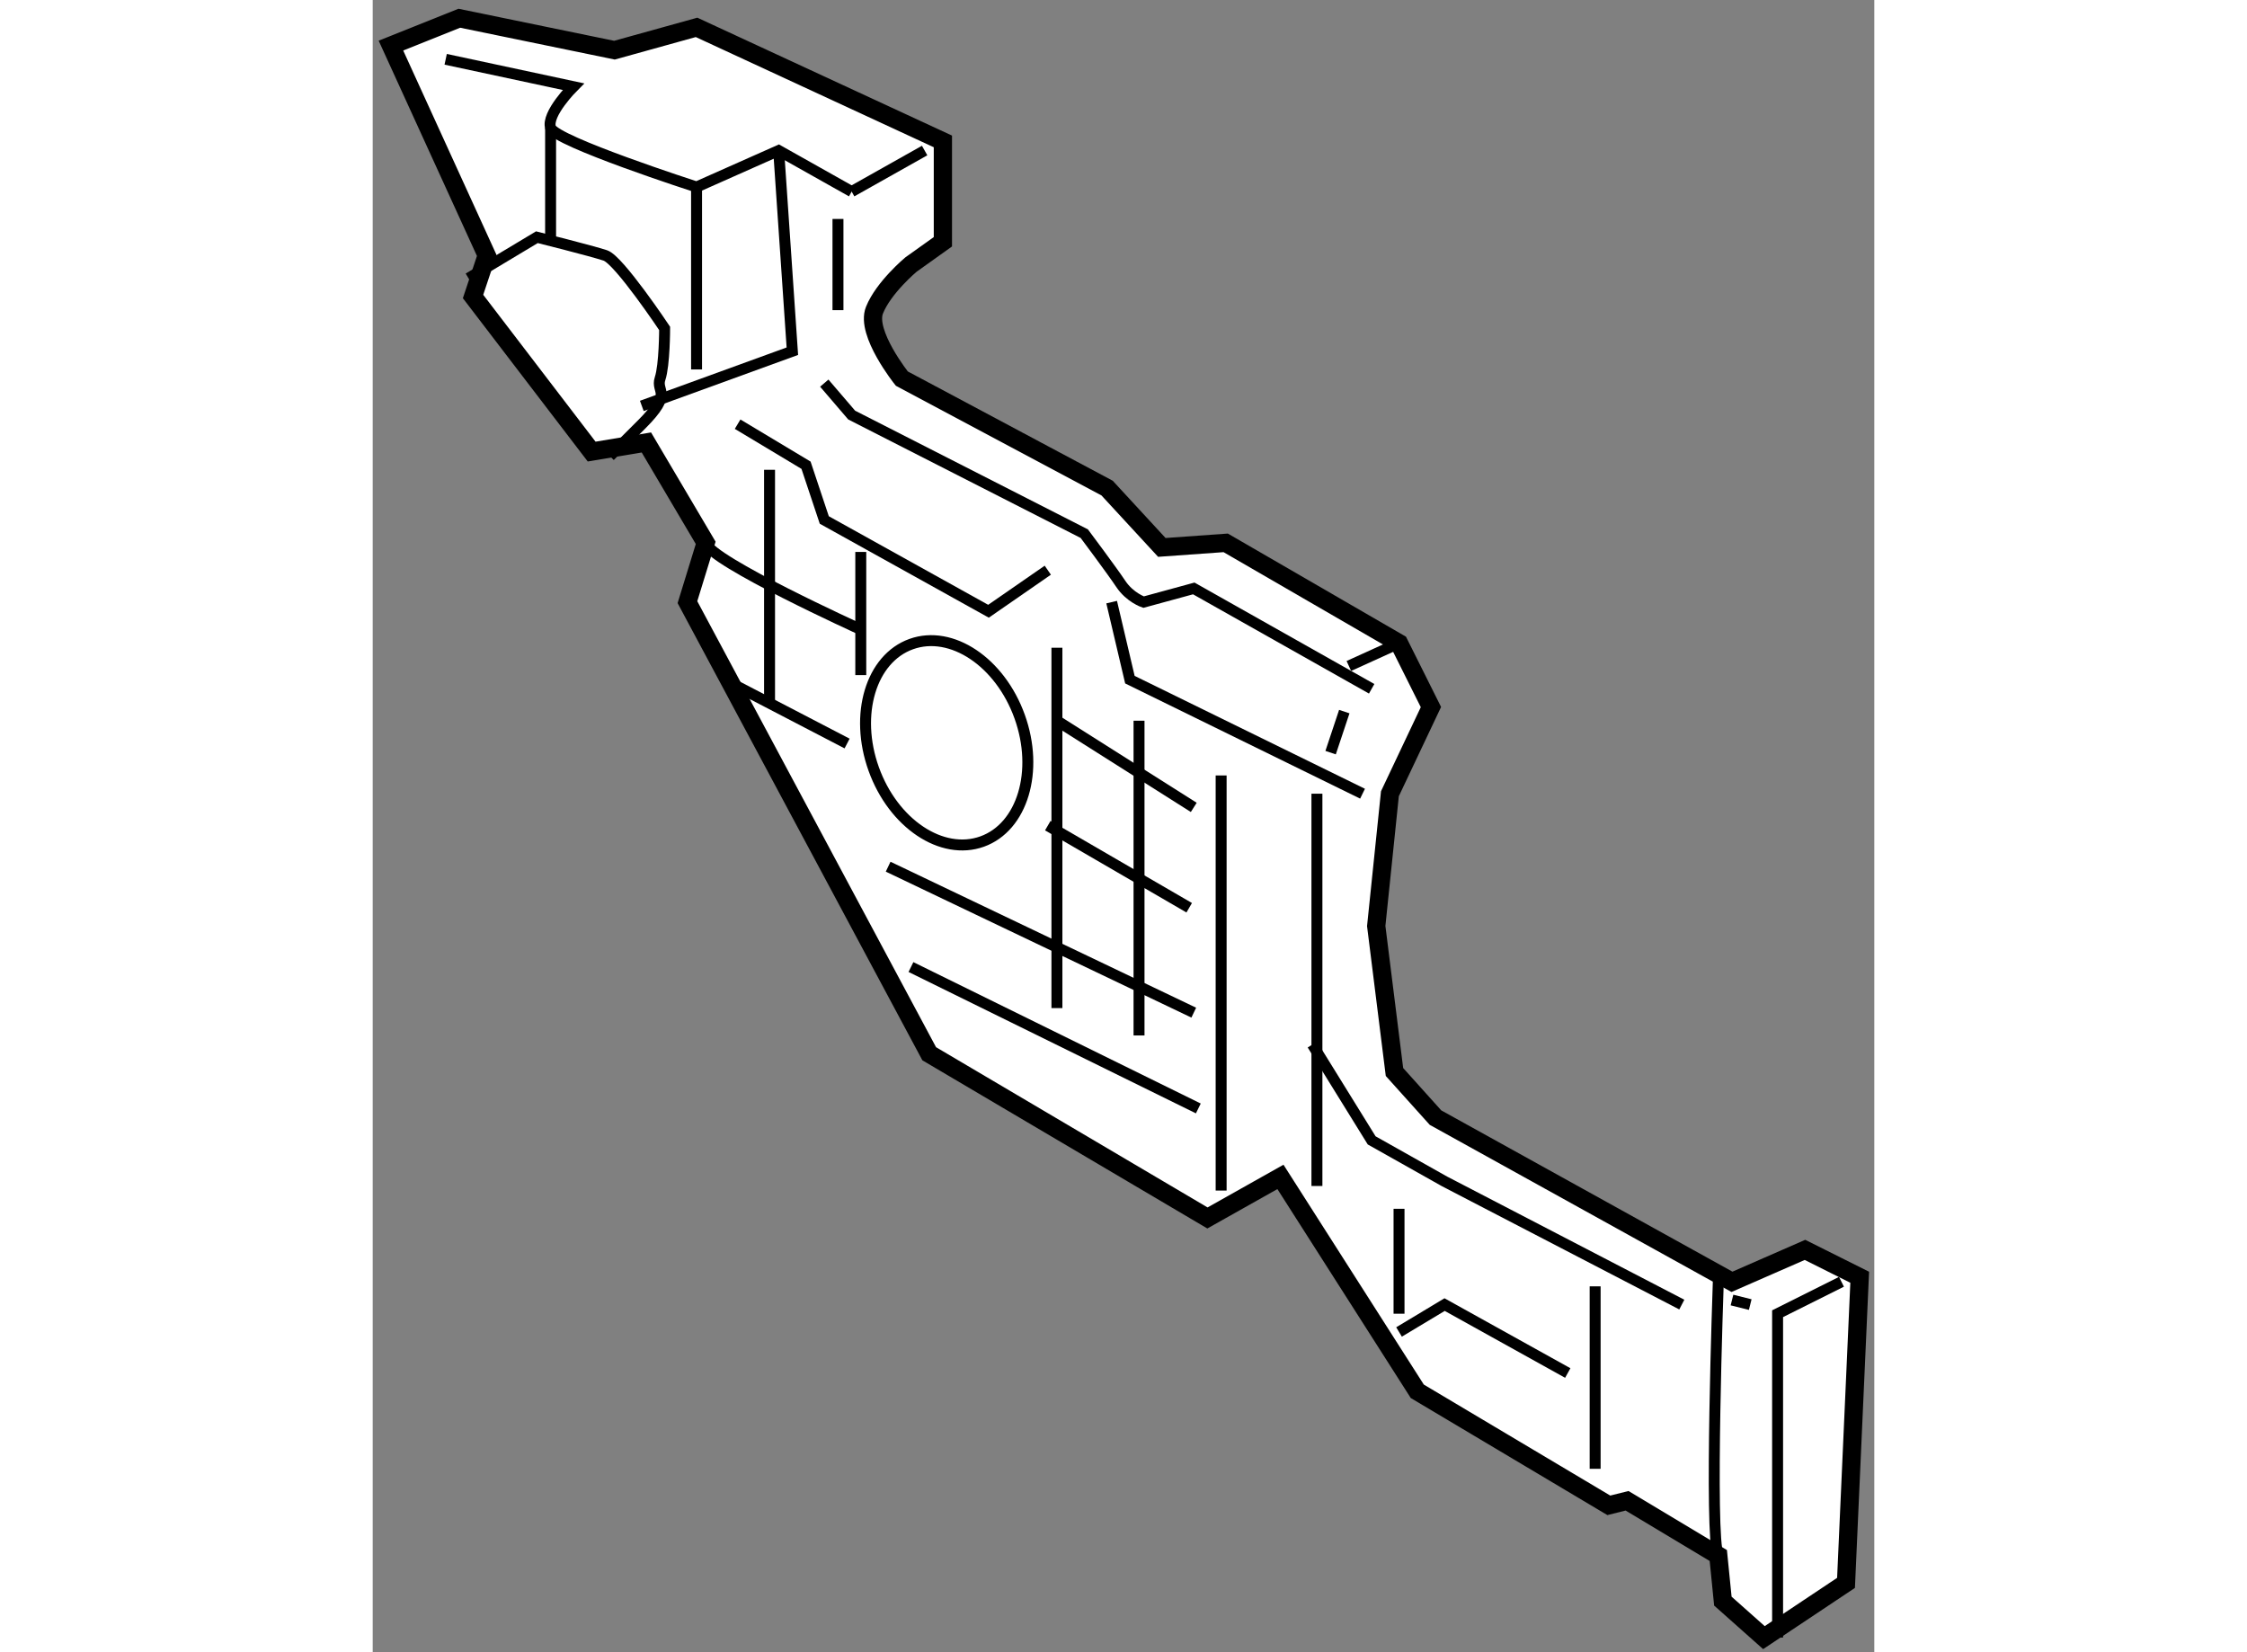
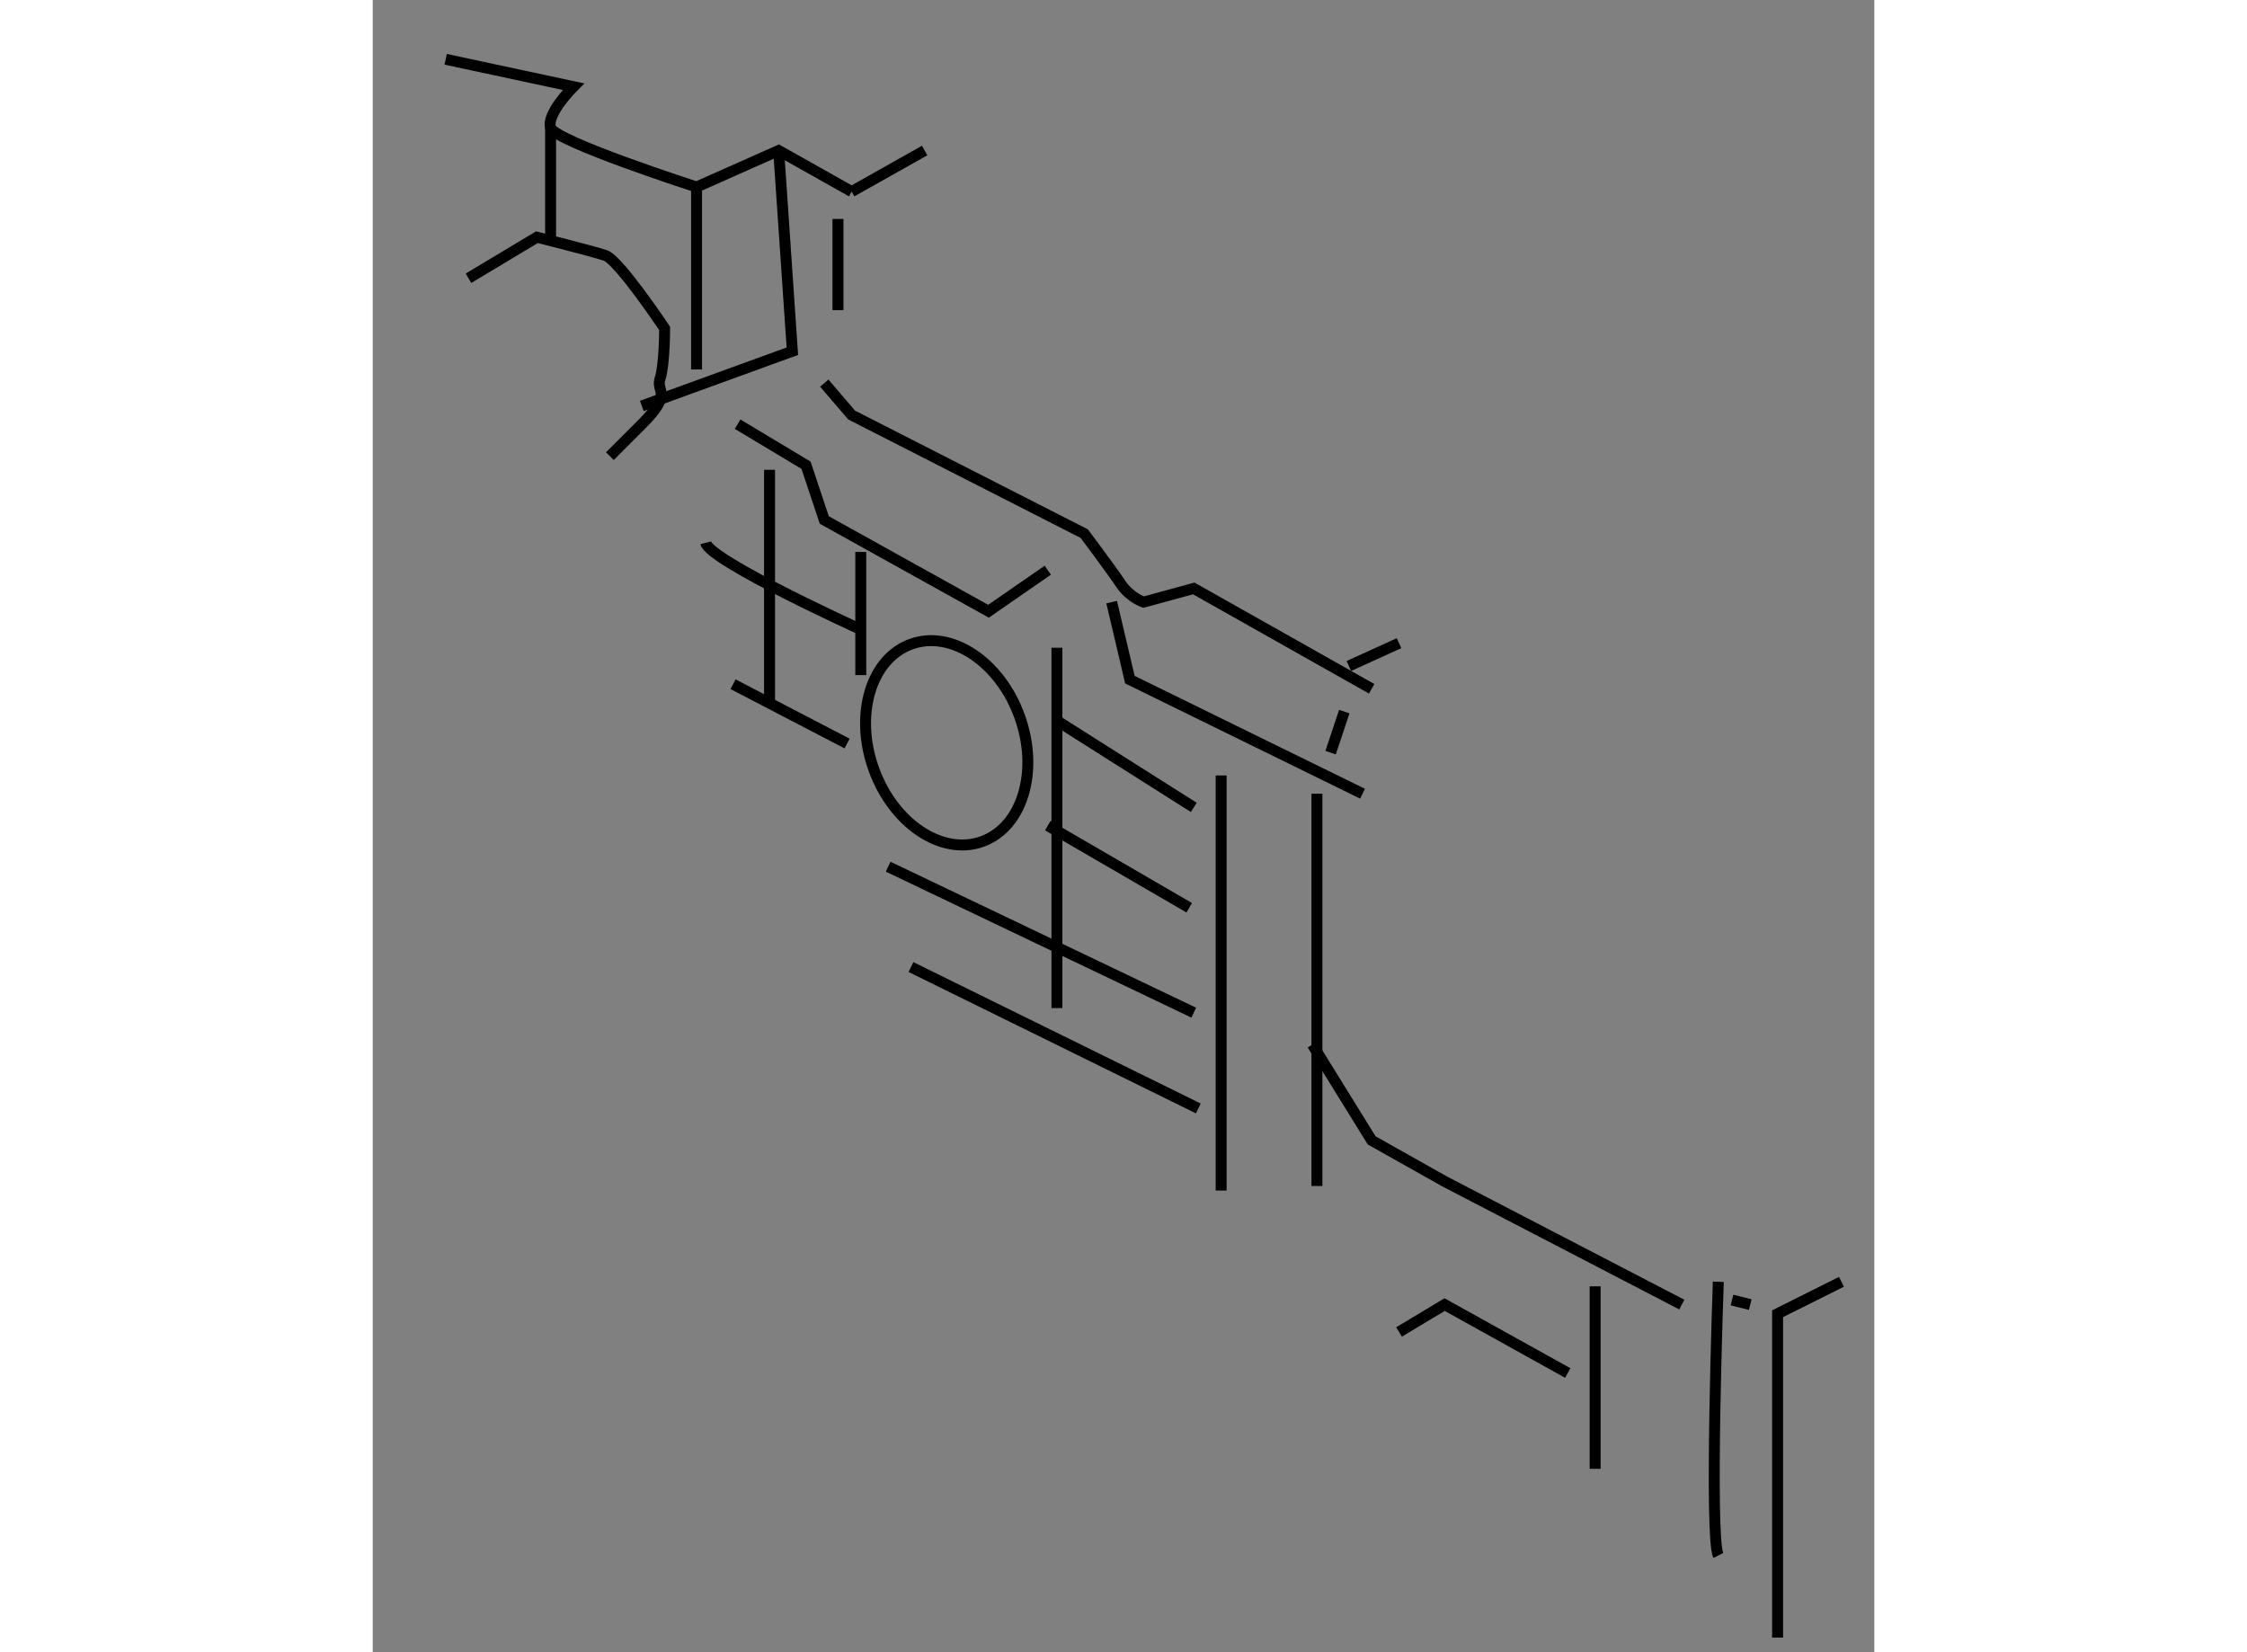
<svg xmlns="http://www.w3.org/2000/svg" version="1.1" x="0px" y="0px" width="244.8px" height="180px" viewBox="102.935 83.288 41.149 45.276" enable-background="new 0 0 244.8 180" xml:space="preserve">
  <rect x="102.935" y="83.288" width="41.149" height="45.276" fill="#808080" stroke="none" />
  <g>
-     <path fill="#FFFFFF" stroke="#000000" stroke-width="0.5" d="M111.81,84.038l-2.25,0.625l-4.25-0.875l-1.875,0.75l2.625,5.75    l-0.375,1.125l3.25,4.25l1.5-0.25l1.625,2.751l-0.5,1.625l6.625,12.375l7.625,4.5l2-1.125l3.75,5.875l5.249,3.125l0.5-0.125    l2.5,1.5l0.125,1.25l1.125,1l2.25-1.5l0.375-8.375l-1.5-0.75l-2,0.875l-8.125-4.5l-1.124-1.25l-0.5-4l0.375-3.625l1.124-2.375    l-0.874-1.75l-4.75-2.75l-1.75,0.125l-1.5-1.626l-5.625-3c0,0-1-1.25-0.75-1.875s1-1.25,1-1.25l0.875-0.625v-2.75L111.81,84.038z" />
    <path fill="none" stroke="#000000" stroke-width="0.3" d="M105.56,90.913l1.875-1.125c0,0,1.5,0.375,1.875,0.5s1.625,2,1.625,2    s0,1-0.125,1.375s0.375,0.375-0.5,1.25s-0.875,0.875-0.875,0.875" />
    <ellipse transform="matrix(0.941 -0.338 0.338 0.941 -28.053 46.248)" fill="none" stroke="#000000" stroke-width="0.3" cx="118.694" cy="103.628" rx="2.125" ry="2.875" />
    <path fill="none" stroke="#000000" stroke-width="0.3" d="M139.809,125.913c-0.25-0.5,0-7.5,0-7.5" />
    <polyline fill="none" stroke="#000000" stroke-width="0.3" points="143.184,118.413 141.434,119.288 141.434,128.163   " />
    <line fill="none" stroke="#000000" stroke-width="0.3" x1="140.184" y1="118.913" x2="140.684" y2="119.038" />
    <path fill="none" stroke="#000000" stroke-width="0.3" d="M104.935,84.913l3.5,0.75c0,0-0.75,0.75-0.625,1.125s4,1.625,4,1.625    l2.25-1l2,1.125" />
    <line fill="none" stroke="#000000" stroke-width="0.3" x1="107.81" y1="86.788" x2="107.81" y2="89.788" />
    <line fill="none" stroke="#000000" stroke-width="0.3" x1="111.81" y1="88.413" x2="111.81" y2="93.412" />
    <polyline fill="none" stroke="#000000" stroke-width="0.3" points="114.06,87.413 114.435,92.912 110.31,94.412   " />
    <path fill="none" stroke="#000000" stroke-width="0.3" d="M115.31,93.787l0.75,0.875l6.375,3.25c0,0,0.75,1.001,1,1.376    s0.625,0.5,0.625,0.5l1.375-0.375l4.875,2.75" />
    <polyline fill="none" stroke="#000000" stroke-width="0.3" points="112.935,94.912 114.81,96.037 115.31,97.537 119.81,100.038     121.435,98.913   " />
    <polyline fill="none" stroke="#000000" stroke-width="0.3" points="123.185,99.788 123.685,101.913 130.06,105.038   " />
    <line fill="none" stroke="#000000" stroke-width="0.3" x1="113.81" y1="96.162" x2="113.81" y2="102.538" />
    <line fill="none" stroke="#000000" stroke-width="0.3" x1="117.685" y1="109.788" x2="125.56" y2="113.663" />
    <line fill="none" stroke="#000000" stroke-width="0.3" x1="126.185" y1="104.538" x2="126.185" y2="115.913" />
    <line fill="none" stroke="#000000" stroke-width="0.3" x1="128.81" y1="105.038" x2="128.81" y2="115.788" />
    <line fill="none" stroke="#000000" stroke-width="0.3" x1="121.685" y1="101.038" x2="121.685" y2="110.913" />
-     <line fill="none" stroke="#000000" stroke-width="0.3" x1="123.935" y1="103.038" x2="123.935" y2="111.663" />
    <line fill="none" stroke="#000000" stroke-width="0.3" x1="117.06" y1="107.038" x2="125.435" y2="111.038" />
    <line fill="none" stroke="#000000" stroke-width="0.3" x1="121.435" y1="105.913" x2="125.31" y2="108.163" />
    <line fill="none" stroke="#000000" stroke-width="0.3" x1="121.685" y1="103.038" x2="125.435" y2="105.413" />
    <path fill="none" stroke="#000000" stroke-width="0.3" d="M112.06,98.163c0.125,0.5,4.25,2.375,4.25,2.375" />
    <line fill="none" stroke="#000000" stroke-width="0.3" x1="112.81" y1="102.038" x2="115.935" y2="103.663" />
    <line fill="none" stroke="#000000" stroke-width="0.3" x1="116.31" y1="98.413" x2="116.31" y2="101.788" />
    <polyline fill="none" stroke="#000000" stroke-width="0.3" points="128.685,111.913 130.31,114.538 132.309,115.663     138.809,119.038   " />
-     <line fill="none" stroke="#000000" stroke-width="0.3" x1="131.06" y1="116.413" x2="131.06" y2="119.288" />
    <line fill="none" stroke="#000000" stroke-width="0.3" x1="136.434" y1="118.538" x2="136.434" y2="123.538" />
    <polyline fill="none" stroke="#000000" stroke-width="0.3" points="131.06,119.788 132.309,119.038 135.684,120.913   " />
    <line fill="none" stroke="#000000" stroke-width="0.3" x1="129.185" y1="103.913" x2="129.56" y2="102.788" />
    <line fill="none" stroke="#000000" stroke-width="0.3" x1="131.06" y1="100.913" x2="129.685" y2="101.538" />
    <line fill="none" stroke="#000000" stroke-width="0.3" x1="116.06" y1="88.538" x2="118.06" y2="87.413" />
    <line fill="none" stroke="#000000" stroke-width="0.3" x1="115.685" y1="89.288" x2="115.685" y2="91.787" />
  </g>
</svg>